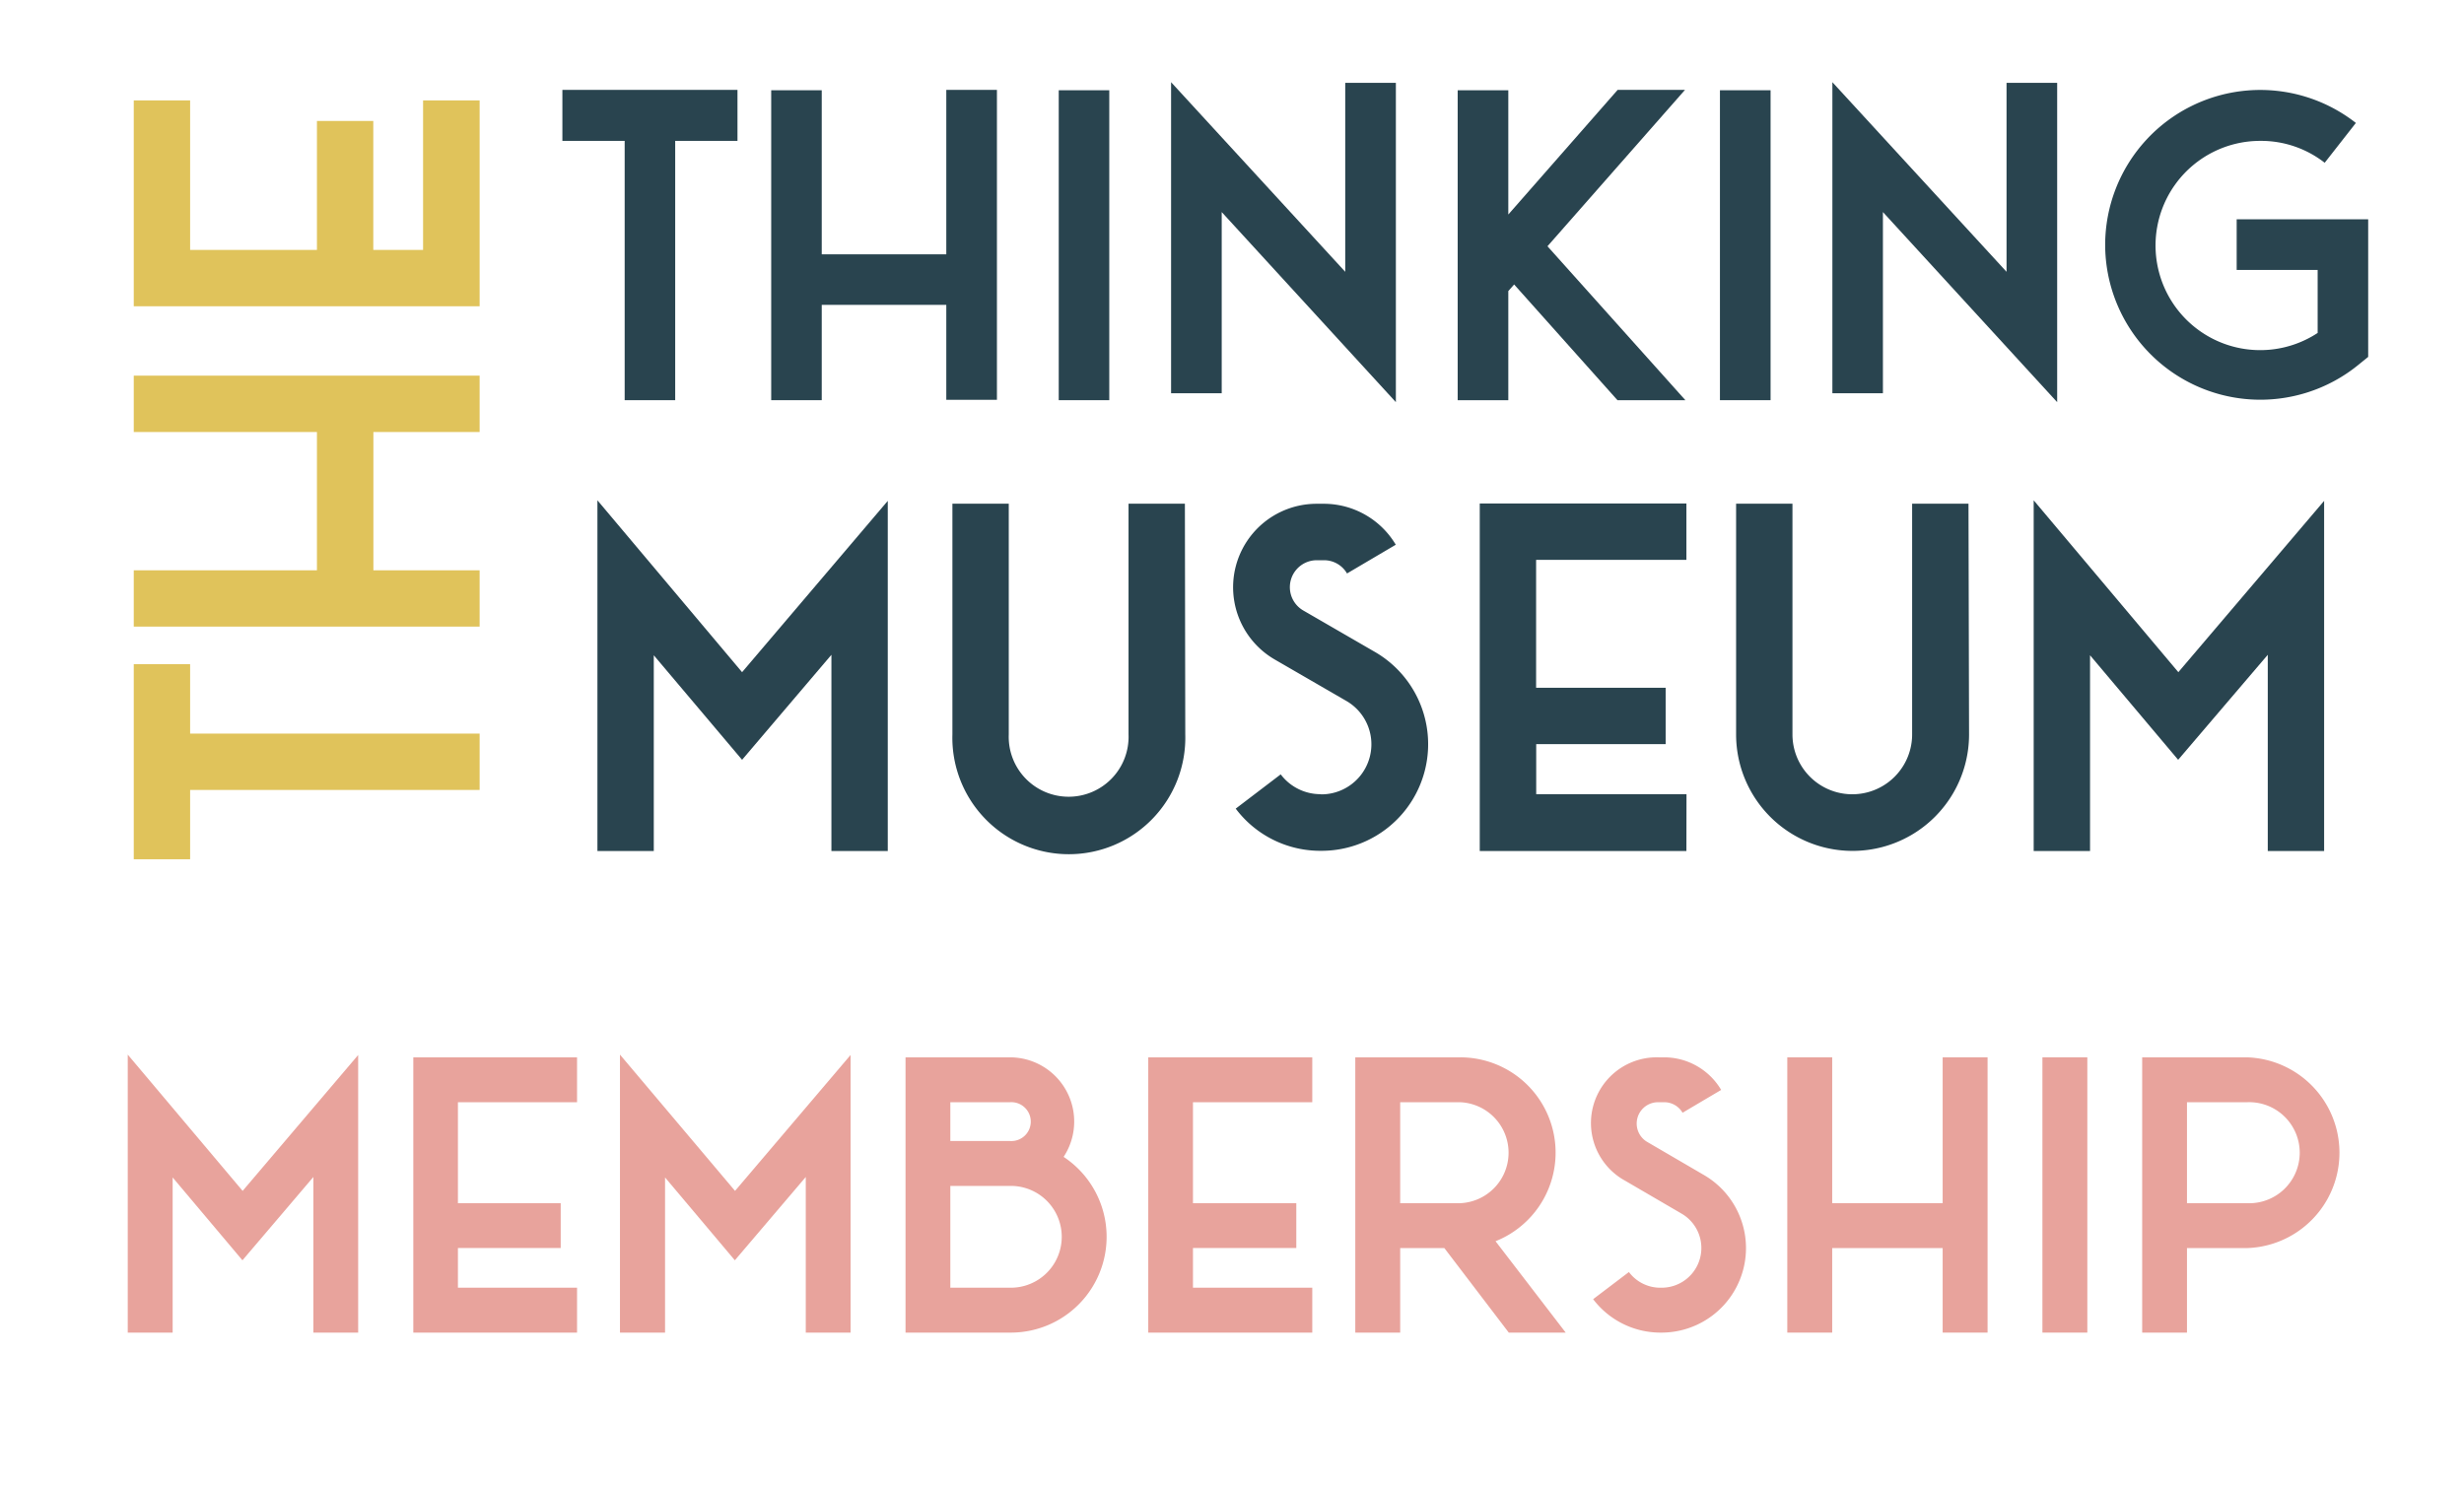
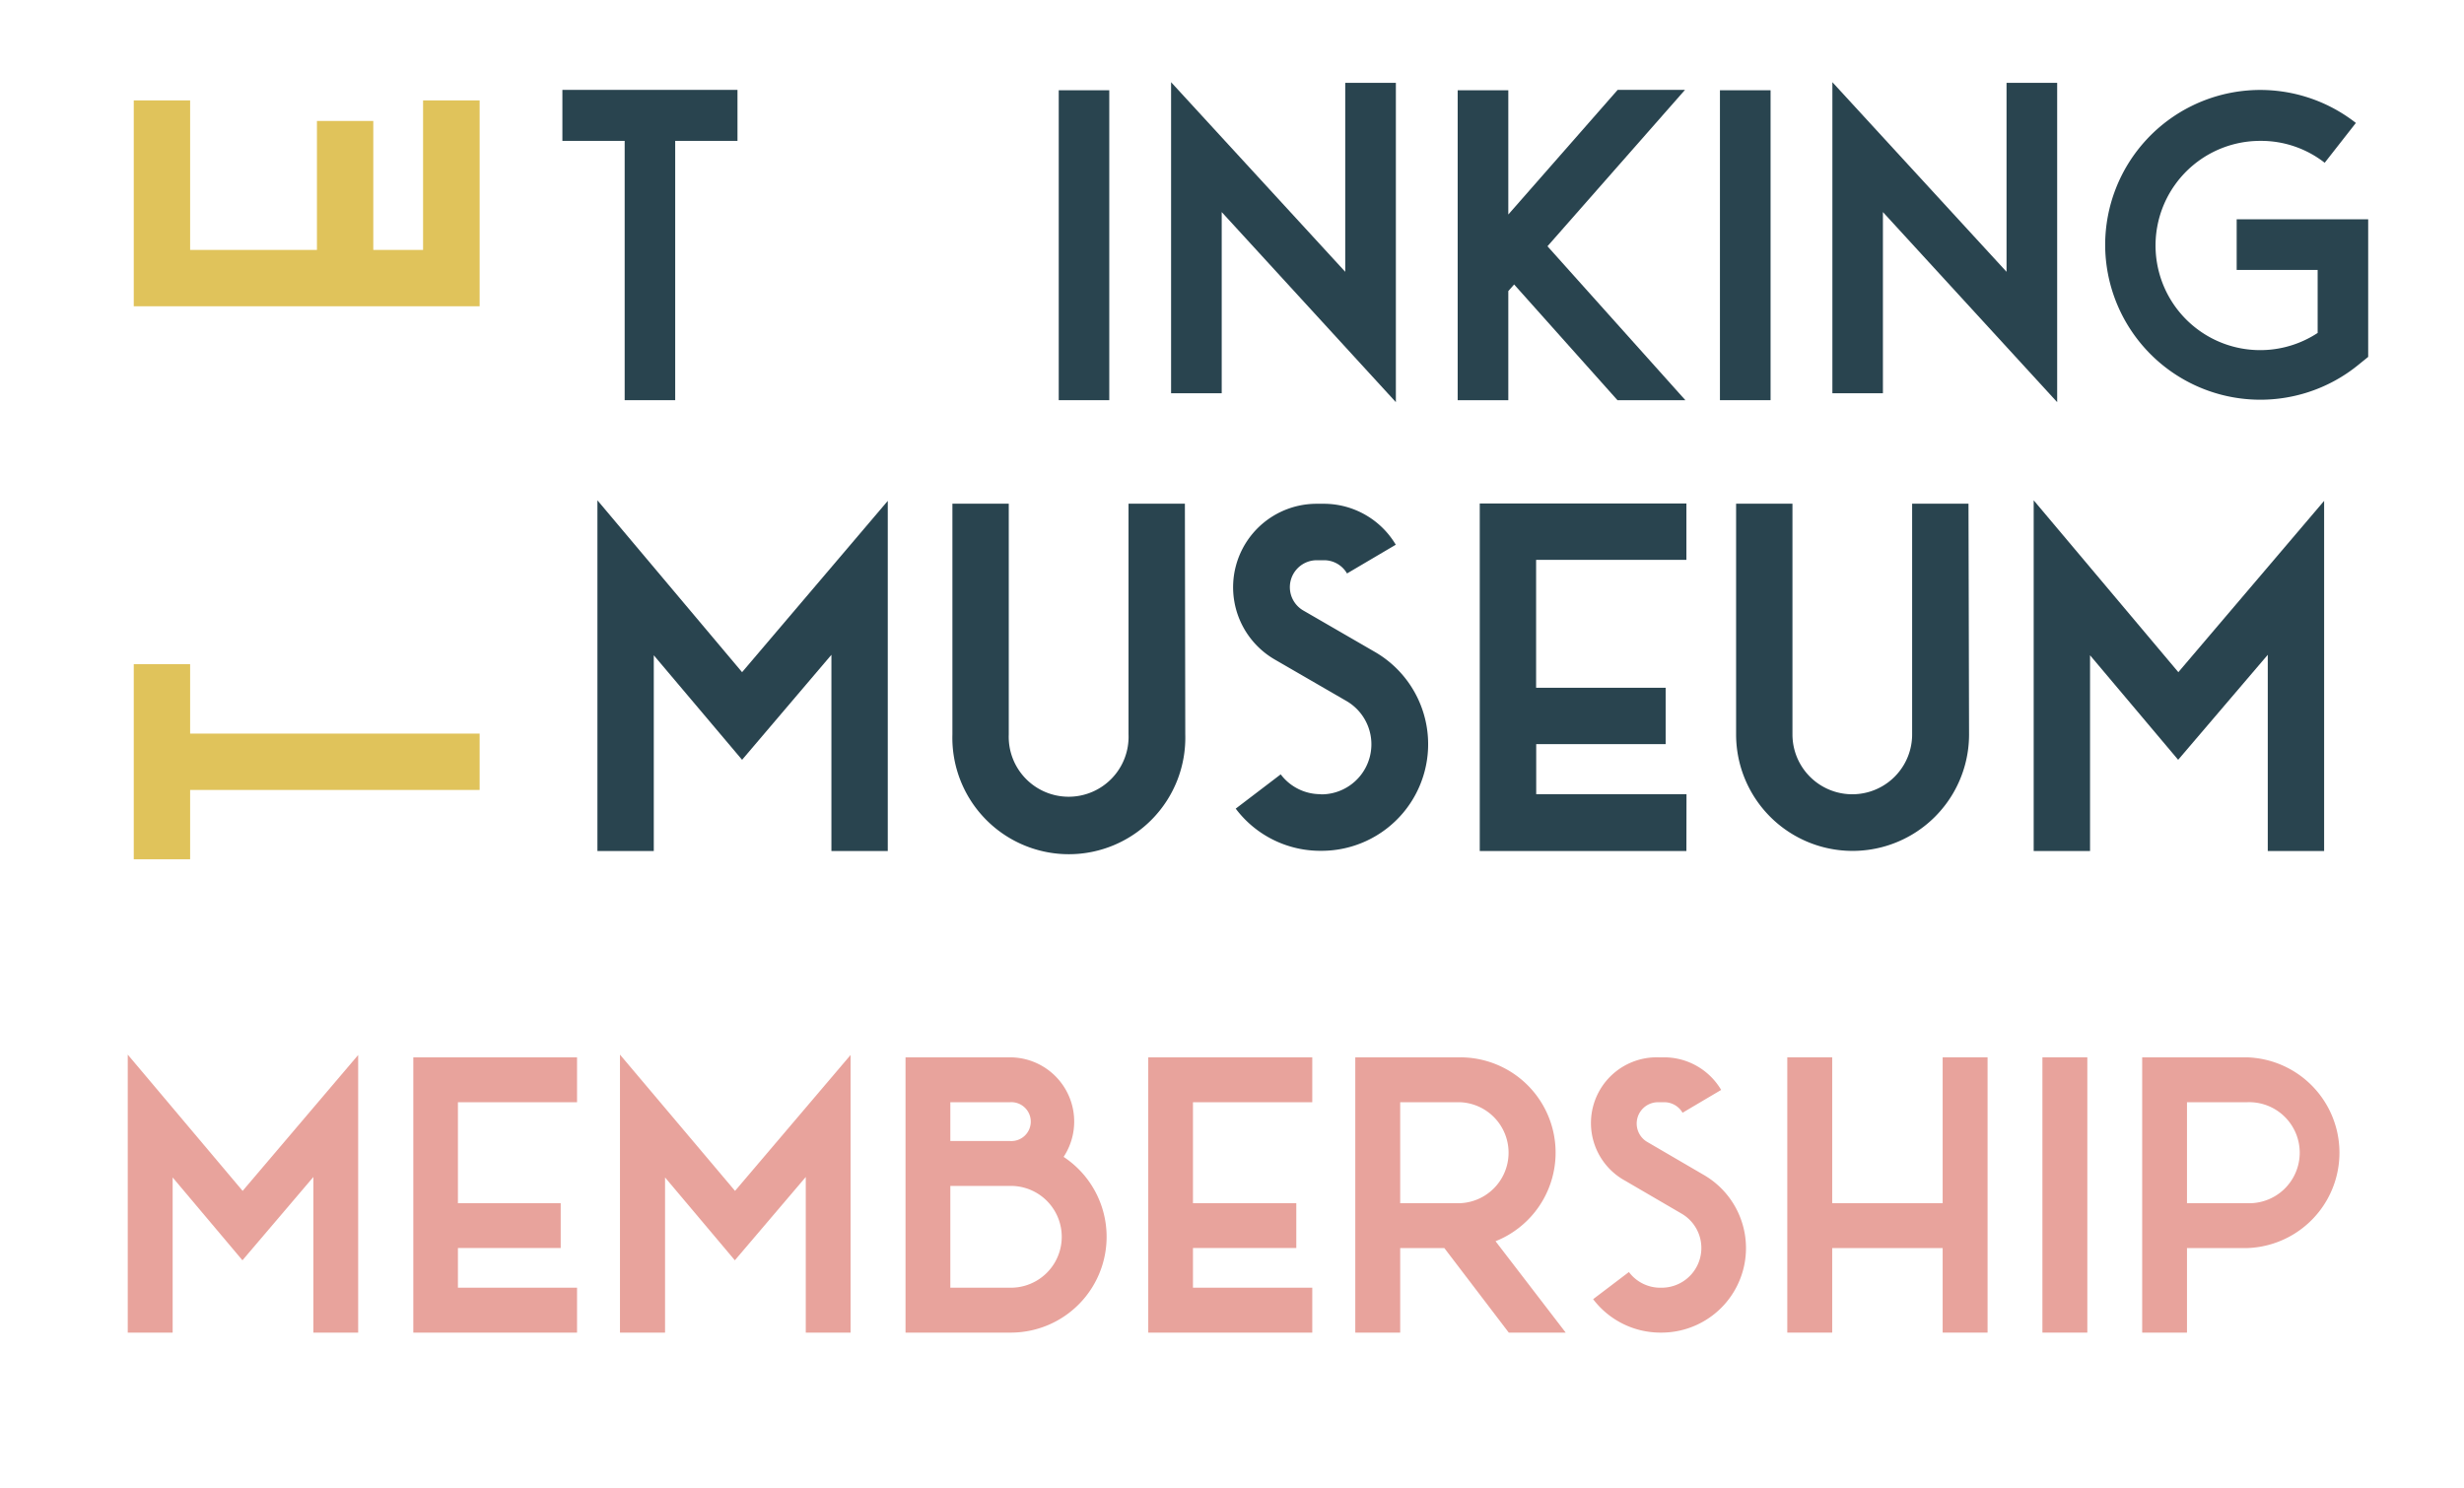
<svg xmlns="http://www.w3.org/2000/svg" data-name="Layer 1" height="158.39" viewBox="0 0 262.31 158.39" width="262.31">
  <path d="M25.83,126.8l12.3-14.47v29.56H33.36V125.32l-7.55,8.87-7.43-8.82v16.52H13.6v-29.6Z" fill="#e8a39c" />
  <path d="M61.43,141.89H44V112.58H61.43v4.78H48.75v10.75H59.69v4.77H48.75v4.23H61.43Z" fill="#e8a39c" />
  <path d="M78.25,126.8l12.3-14.47v29.56H85.78V125.32l-7.55,8.87-7.43-8.82v16.52H66v-29.6Z" fill="#e8a39c" />
  <path d="M107.61,141.89H96.4V112.58h11.12a6.84,6.84,0,0,1,5.71,10.6,10.2,10.2,0,0,1-5.62,18.71Zm-6.44-20.4h6.35a2.07,2.07,0,1,0,0-4.13h-6.35Zm0,15.62h6.44a5.42,5.42,0,1,0,0-10.84h-6.44Z" fill="#e8a39c" />
  <path d="M139.7,141.89H122.24V112.58H139.7v4.78H127v10.75H138v4.77H127v4.23H139.7Z" fill="#e8a39c" />
  <path d="M144.28,141.89V112.58h11.17a10.15,10.15,0,0,1,3.76,19.58l7.47,9.73h-6.06l-6.86-9h-4.7v9Zm4.78-13.78h6.39a5.38,5.38,0,0,0,0-10.75h-6.39Z" fill="#e8a39c" />
  <path d="M176.91,137.11a4.23,4.23,0,0,0,2.12-7.88l-6-3.5a7,7,0,0,1,3.53-13.15h.6a7.06,7.06,0,0,1,6.07,3.47l-4.11,2.43a2.25,2.25,0,0,0-2-1.12h-.6a2.27,2.27,0,0,0-1.14,4.24l6,3.5a9,9,0,0,1-4.51,16.79h-.09a9,9,0,0,1-7.18-3.56l3.81-2.89a4.16,4.16,0,0,0,3.37,1.67Z" fill="#e8a39c" />
  <path d="M195.05,141.89h-4.78V112.58h4.78v15.53h11.76V112.58h4.78v29.31h-4.78v-9H195.05Z" fill="#e8a39c" />
  <path d="M217.43,141.89V112.58h4.78v29.31Z" fill="#e8a39c" />
  <path d="M232.82,141.89h-4.77V112.58h11.16a10.16,10.16,0,0,1,0,20.31h-6.39Zm0-13.78h6.39a5.38,5.38,0,1,0,0-10.75h-6.39Z" fill="#e8a39c" />
  <path d="M20.24,84.11v7.38h-6V70.72h6v7.39H51.06v6Z" fill="#e0c35b" />
-   <path d="M51.06,60.72v6H14.24v-6h19.5V46H14.24V40H51.06v6H39.75V60.72Z" fill="#e0c35b" />
  <path d="M51.06,10.69V32.61H14.24V10.69h6V26.61h13.5V12.88h6V26.61h5.3V10.69Z" fill="#e0c35b" />
  <path d="M66.5,15H59.87V9.57H78.51V15H71.88V42.61H66.5Z" fill="#29444f" />
-   <path d="M87.48,42.61H82.1v-33h5.38V27.08h13.26V9.57h5.39v33h-5.39V32.46H87.48Z" fill="#29444f" />
  <path d="M112.71,42.61v-33h5.38v33Z" fill="#29444f" />
  <path d="M130.06,41.87h-5.39V8.75l18.54,20.19V8.82h5.39v34L130.06,22.58Z" fill="#29444f" />
  <path d="M164.74,26.22l14.68,16.39h-7.23l-11-12.32-.62.7V42.61h-5.39v-33h5.39V22.84L172.21,9.57h7.17Z" fill="#29444f" />
  <path d="M183.1,42.61v-33h5.39v33Z" fill="#29444f" />
  <path d="M200.45,41.87h-5.38V8.75l18.54,20.19V8.82H219v34L200.45,22.58Z" fill="#29444f" />
  <path d="M224.11,26.09a16.51,16.51,0,0,1,26.69-13l-3.32,4.24A11,11,0,0,0,240.63,15a11.14,11.14,0,1,0,6.1,20.45V28.74h-8.62V23.35h14V38l-1,.81a16.52,16.52,0,0,1-27-12.75Z" fill="#29444f" />
  <path d="M79,71.57,94.51,53.33V90.61h-6V69.72L79,80.9,69.6,69.77V90.61h-6V53.27Z" fill="#29444f" />
  <path d="M126.18,78.2a12.4,12.4,0,1,1-24.79,0V53.63h6V78.2a6.38,6.38,0,1,0,12.75,0V53.63h6Z" fill="#29444f" />
  <path d="M140.67,84.58a5.33,5.33,0,0,0,2.67-9.94l-7.62-4.41a8.89,8.89,0,0,1,4.46-16.59h.75A8.92,8.92,0,0,1,148.59,58l-5.19,3.06a2.82,2.82,0,0,0-2.47-1.41h-.75A2.87,2.87,0,0,0,138.74,65l7.62,4.41a11.35,11.35,0,0,1-5.69,21.18h-.12a11.26,11.26,0,0,1-9-4.49l4.79-3.65a5.3,5.3,0,0,0,4.25,2.11Z" fill="#29444f" />
  <path d="M179.53,90.61h-22v-37h22v6h-16V73.23h13.79v6H163.54v5.33h16Z" fill="#29444f" />
  <path d="M209.62,78.2a12.4,12.4,0,1,1-24.8,0V53.63h6V78.2a6.37,6.37,0,1,0,12.74,0V53.63h6Z" fill="#29444f" />
  <path d="M231.9,71.57l15.52-18.24V90.61h-6V69.72L231.88,80.9,222.5,69.77V90.61h-6V53.27Z" fill="#29444f" />
</svg>